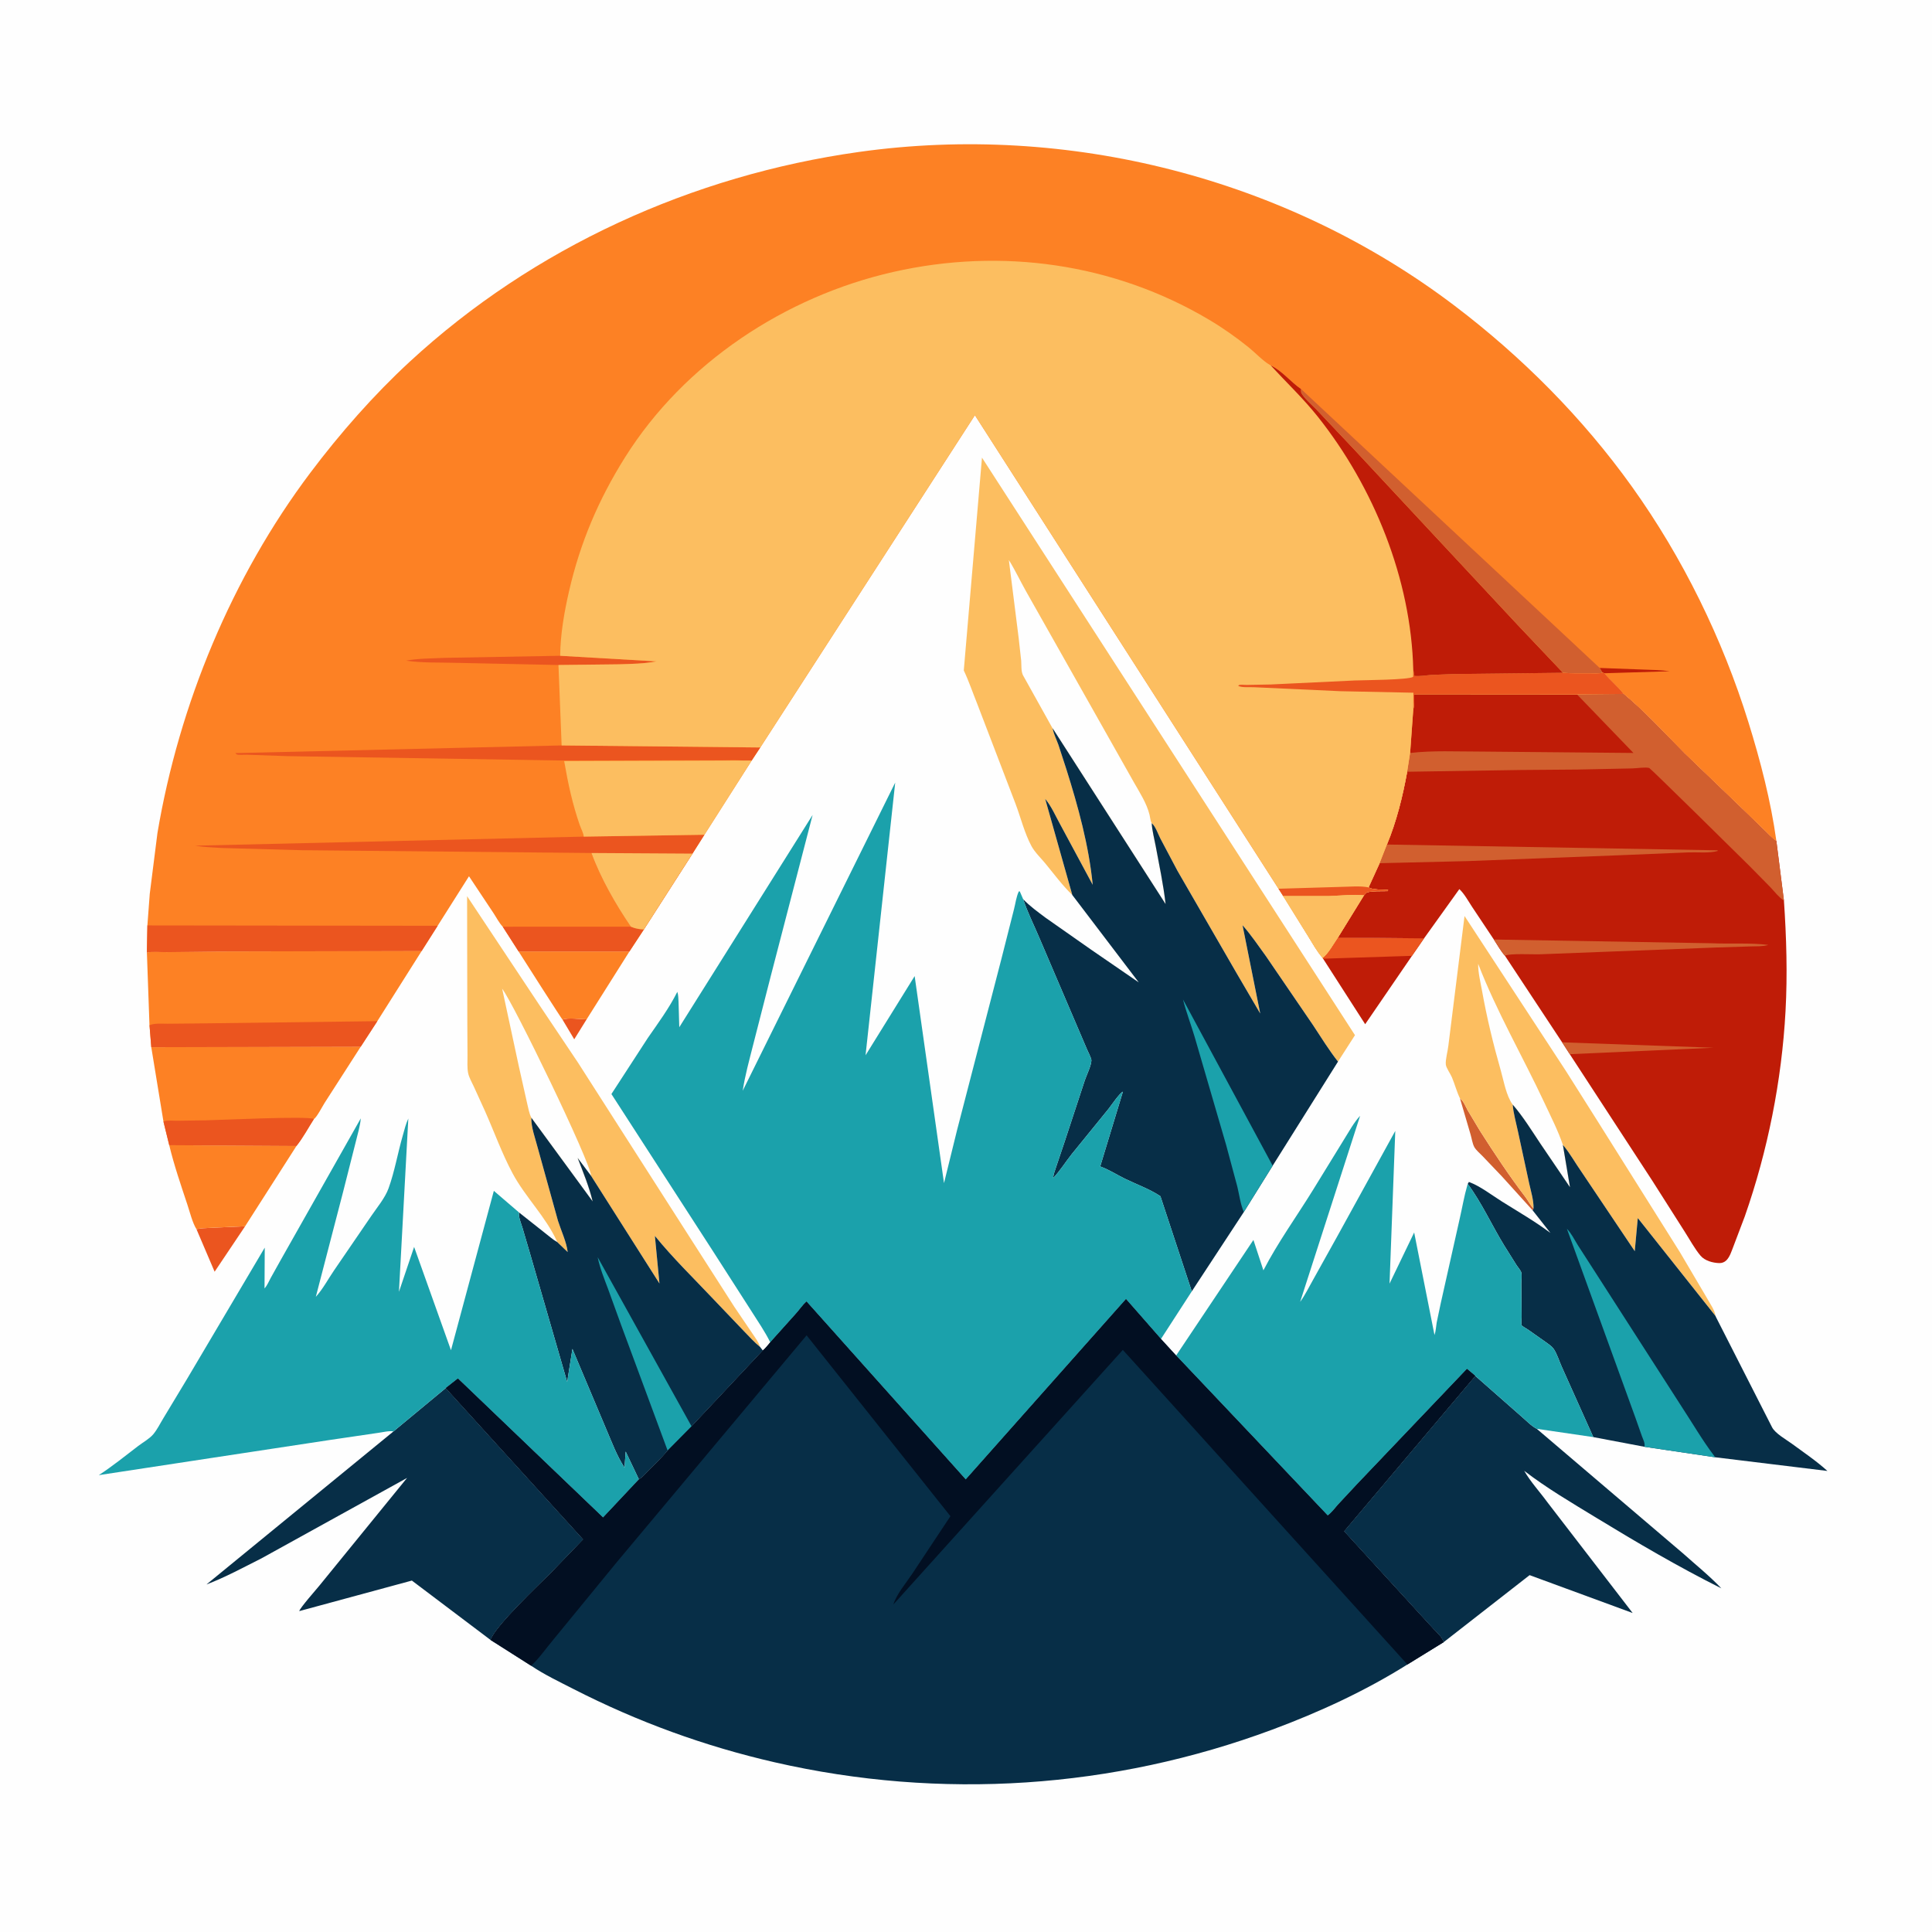
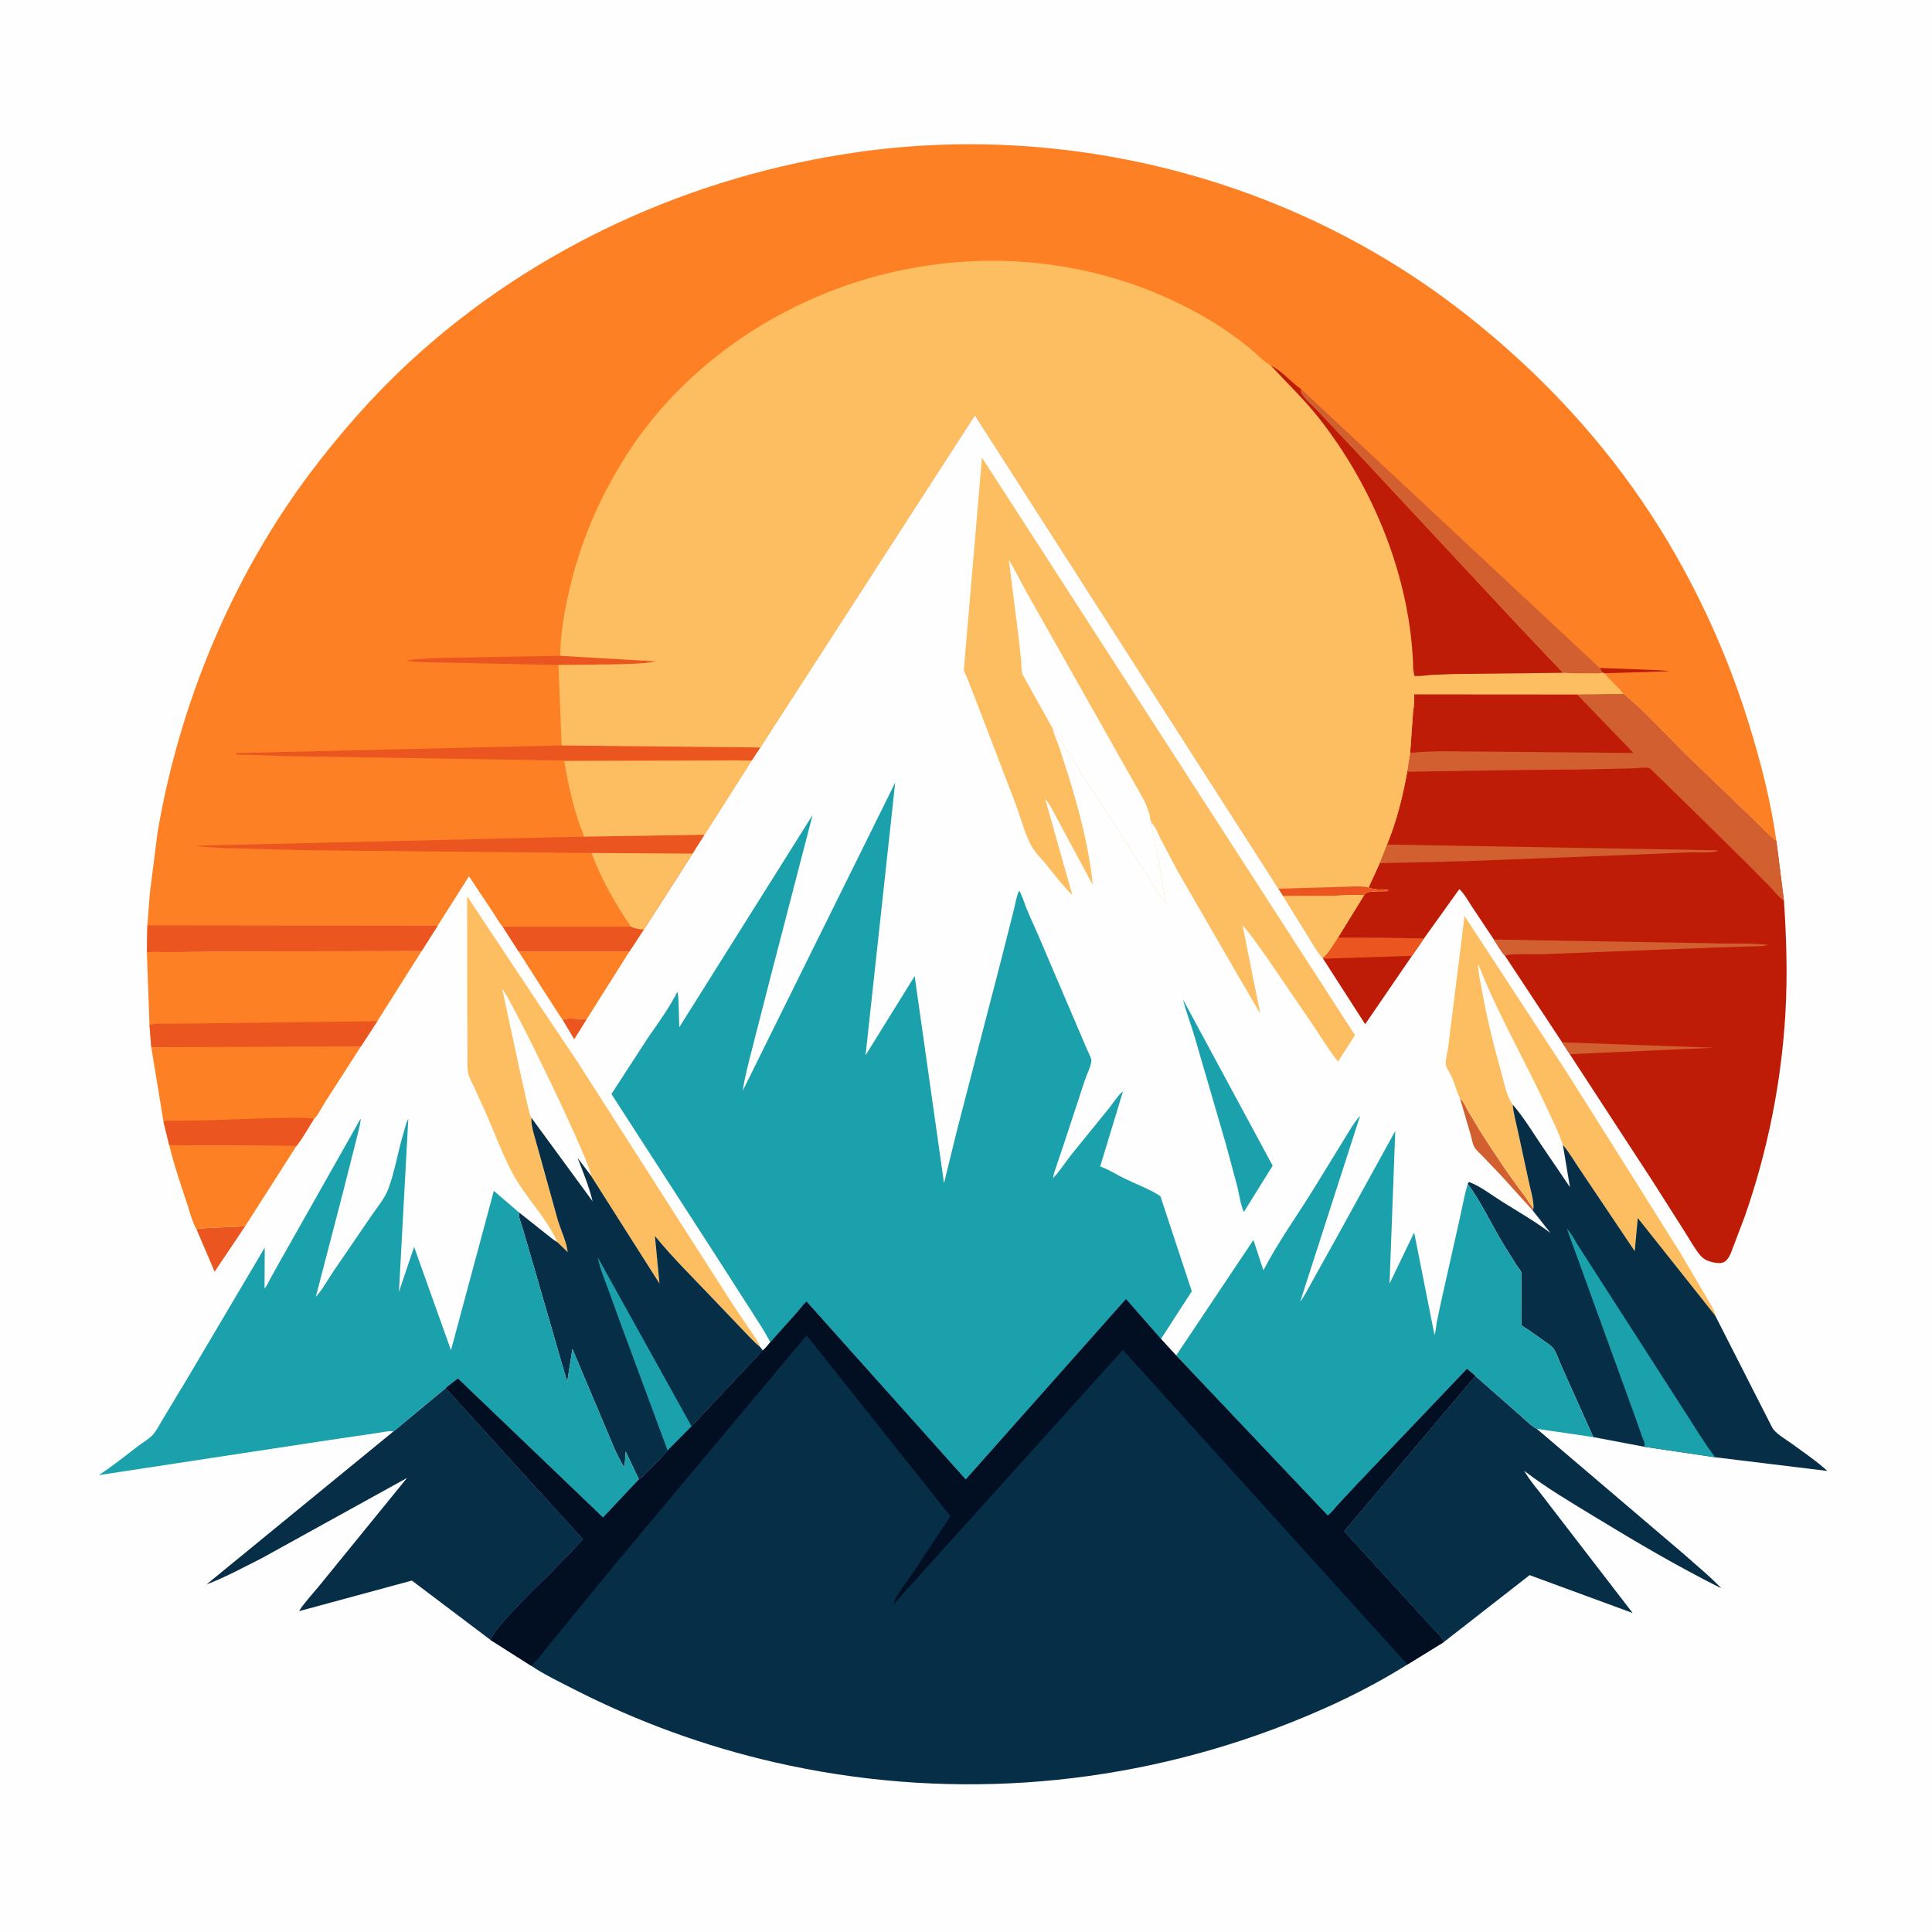
<svg xmlns="http://www.w3.org/2000/svg" version="1.1" style="display: block;" viewBox="0 0 2048 2048" width="1024" height="1024">
  <path transform="translate(0,0)" fill="rgb(254,254,254)" d="M -0 -0 L 2048 0 L 2048 2048 L -0 2048 L -0 -0 z" />
  <path transform="translate(0,0)" fill="rgb(235,85,31)" d="M 596.292 1080.88 C 602.029 1078.47 615.323 1080.43 621.841 1080.57 L 608.717 1101.7 L 596.292 1080.88 z" />
  <path transform="translate(0,0)" fill="rgb(209,95,47)" d="M 1547.69 1164.5 C 1551.12 1166.61 1553.73 1173.25 1555.74 1176.85 L 1568.85 1198.76 C 1583.98 1222.52 1599.86 1246.44 1616.94 1268.83 C 1619.92 1272.74 1622.23 1277.57 1625.58 1281.07 L 1624.61 1282.95 L 1592.06 1247 L 1571.48 1225.44 C 1568.82 1222.65 1564.57 1219.17 1562.8 1215.87 C 1560.8 1212.13 1560.02 1206.44 1558.78 1202.32 L 1547.69 1164.5 z" />
  <path transform="translate(0,0)" fill="rgb(235,85,31)" d="M 208.279 1303.04 C 212.804 1301.79 218.214 1301.93 222.893 1301.56 L 259.832 1299.89 L 227.506 1348.08 L 208.279 1303.04 z" />
  <path transform="translate(0,0)" fill="rgb(253,129,36)" d="M 549.758 1008.62 L 667.2 1008.64 L 621.841 1080.57 C 615.323 1080.43 602.029 1078.47 596.292 1080.88 C 595.765 1080.75 556.007 1018.62 549.758 1008.62 z" />
  <path transform="translate(0,0)" fill="rgb(191,28,7)" d="M 1402 1015.33 C 1407.77 1011.46 1414.08 999.852 1418.22 993.855 L 1509.56 994.688 L 1496.76 1013.23 L 1447.15 1085.7 L 1402.54 1016.27 L 1402 1015.33 z" />
  <path transform="translate(0,0)" fill="rgb(235,85,31)" d="M 1402 1015.33 C 1407.77 1011.46 1414.08 999.852 1418.22 993.855 L 1509.56 994.688 L 1496.76 1013.23 L 1402.54 1016.27 L 1402 1015.33 z" />
  <path transform="translate(0,0)" fill="rgb(253,129,36)" d="M 179.394 1213.93 L 314.281 1214.74 L 259.832 1299.89 L 222.893 1301.56 C 218.214 1301.93 212.804 1301.79 208.279 1303.04 C 203.978 1296.13 201.263 1284.91 198.657 1277.04 C 191.743 1256.17 184.541 1235.33 179.394 1213.93 z" />
  <path transform="translate(0,0)" fill="rgb(253,129,36)" d="M 160.369 1110.08 L 382.396 1109.53 L 344.16 1169.02 C 341.904 1172.55 335.719 1184.54 332.77 1186.19 C 326.84 1195.44 321.104 1206.2 314.281 1214.74 L 179.394 1213.93 L 173.274 1188.92 L 160.369 1110.08 z" />
  <path transform="translate(0,0)" fill="rgb(235,85,31)" d="M 173.274 1188.92 L 174.102 1188.57 C 177.908 1187.35 183.934 1188.07 188 1188.03 L 217.989 1187.6 C 233.021 1187.35 326.353 1182.76 332.77 1186.19 C 326.84 1195.44 321.104 1206.2 314.281 1214.74 L 179.394 1213.93 L 173.274 1188.92 z" />
  <path transform="translate(0,0)" fill="rgb(253,129,36)" d="M 155.705 1009.71 C 161.745 1008.37 170.467 1009.39 176.768 1009.29 L 237.358 1008.58 L 446.977 1008.09 L 399.991 1082.48 L 382.396 1109.53 L 160.369 1110.08 L 158.492 1086.78 L 158.454 1086.76 L 155.705 1009.71 z" />
  <path transform="translate(0,0)" fill="rgb(235,85,31)" d="M 158.492 1086.78 C 164.04 1084.38 171.826 1085.26 177.846 1085.2 L 212.163 1084.86 L 399.991 1082.48 L 382.396 1109.53 L 160.369 1110.08 L 158.492 1086.78 z" />
-   <path transform="translate(0,0)" fill="rgb(252,190,96)" d="M 1547.69 1164.5 C 1544.2 1157.3 1542.22 1149.46 1539.13 1142.08 C 1537.62 1138.47 1533.07 1132.07 1532.65 1128.6 C 1532.02 1123.34 1534.78 1114.07 1535.33 1108.46 L 1552.47 971.017 L 1660.07 1135.5 L 1694.14 1189.47 L 1780.7 1327.25 L 1809.64 1376.33 C 1812.75 1382.08 1817.63 1388.46 1818.52 1395.03 L 1736.13 1291.2 L 1732.91 1326.29 L 1676.26 1241.92 C 1669.95 1232.99 1664.29 1222.62 1657.27 1214.3 L 1656.74 1213.68 L 1664.24 1258.51 L 1632.58 1211.87 C 1623.34 1198 1614.46 1183.56 1603.53 1170.95 C 1604.27 1180.21 1607.09 1189.9 1609.01 1199 L 1620.94 1254.23 C 1622.71 1262.35 1625.97 1272.81 1625.58 1281.07 C 1622.23 1277.57 1619.92 1272.74 1616.94 1268.83 C 1599.86 1246.44 1583.98 1222.52 1568.85 1198.76 L 1555.74 1176.85 C 1553.73 1173.25 1551.12 1166.61 1547.69 1164.5 z" />
+   <path transform="translate(0,0)" fill="rgb(252,190,96)" d="M 1547.69 1164.5 C 1544.2 1157.3 1542.22 1149.46 1539.13 1142.08 C 1537.62 1138.47 1533.07 1132.07 1532.65 1128.6 C 1532.02 1123.34 1534.78 1114.07 1535.33 1108.46 L 1552.47 971.017 L 1660.07 1135.5 L 1694.14 1189.47 L 1780.7 1327.25 L 1809.64 1376.33 C 1812.75 1382.08 1817.63 1388.46 1818.52 1395.03 L 1732.91 1326.29 L 1676.26 1241.92 C 1669.95 1232.99 1664.29 1222.62 1657.27 1214.3 L 1656.74 1213.68 L 1664.24 1258.51 L 1632.58 1211.87 C 1623.34 1198 1614.46 1183.56 1603.53 1170.95 C 1604.27 1180.21 1607.09 1189.9 1609.01 1199 L 1620.94 1254.23 C 1622.71 1262.35 1625.97 1272.81 1625.58 1281.07 C 1622.23 1277.57 1619.92 1272.74 1616.94 1268.83 C 1599.86 1246.44 1583.98 1222.52 1568.85 1198.76 L 1555.74 1176.85 C 1553.73 1173.25 1551.12 1166.61 1547.69 1164.5 z" />
  <path transform="translate(0,0)" fill="rgb(254,254,254)" d="M 1603.53 1170.95 C 1596.64 1161.57 1594.14 1146.14 1590.96 1135.03 C 1582.87 1106.7 1576.16 1078.99 1570.96 1050 C 1569.32 1040.83 1566.81 1031.01 1566.91 1021.69 C 1586.51 1072.47 1614.17 1119.8 1637.2 1169.12 C 1644.04 1183.78 1651.52 1198.34 1656.74 1213.68 L 1664.24 1258.51 L 1632.58 1211.87 C 1623.34 1198 1614.46 1183.56 1603.53 1170.95 z" />
  <path transform="translate(0,0)" fill="rgb(252,190,96)" d="M 590.787 1316.71 L 590.452 1315.95 C 578.497 1289.7 556.867 1269.02 543.341 1243.76 C 532.018 1222.62 523.849 1199.67 514.096 1177.77 L 502.289 1151.85 C 500.264 1147.46 497.233 1142.29 496.244 1137.55 C 495.08 1131.99 495.625 1124.87 495.568 1119.14 L 495.383 1082.97 L 495.133 949.995 L 571.75 1065.36 L 612.697 1126.43 L 734.006 1316 L 778.426 1385.3 L 797.588 1413.59 C 800.478 1417.95 804.318 1422.84 805.744 1427.87 C 799.571 1422.87 793.956 1416.54 788.39 1410.87 L 756.229 1377.16 C 735.474 1355.16 713.232 1333.59 694.209 1310.1 L 699.046 1360.54 L 626.656 1246.56 L 612.329 1227.48 C 618.198 1242.71 624.392 1257.62 628.239 1273.54 L 563.252 1184.85 C 562.812 1194.57 567.546 1207.07 569.981 1216.59 L 591.49 1294.15 C 594.739 1304.35 600.615 1316.78 601.781 1327.26 L 590.787 1316.71 z" />
  <path transform="translate(0,0)" fill="rgb(254,254,254)" d="M 563.252 1184.85 C 560.779 1179.97 559.854 1173.79 558.54 1168.49 L 549.913 1130 L 532.317 1048.07 C 544.182 1063.16 625.612 1231 626.656 1246.56 L 612.329 1227.48 C 618.198 1242.71 624.392 1257.62 628.239 1273.54 L 563.252 1184.85 z" />
  <path transform="translate(0,0)" fill="rgb(7,46,71)" d="M 590.787 1316.71 L 601.781 1327.26 C 600.615 1316.78 594.739 1304.35 591.49 1294.15 L 569.981 1216.59 C 567.546 1207.07 562.812 1194.57 563.252 1184.85 L 628.239 1273.54 C 624.392 1257.62 618.198 1242.71 612.329 1227.48 L 626.656 1246.56 L 699.046 1360.54 L 694.209 1310.1 C 713.232 1333.59 735.474 1355.16 756.229 1377.16 L 788.39 1410.87 C 793.956 1416.54 799.571 1422.87 805.744 1427.87 L 808.638 1431.56 L 733.101 1512.03 L 707.715 1537.67 C 701.481 1545.4 693.988 1552.35 686.986 1559.39 C 684.043 1562.35 680.953 1566.33 677.281 1568.24 L 663.241 1538.72 L 662.023 1555.8 C 653.669 1542.95 648.368 1528.26 642.316 1514.23 L 606.798 1429.94 L 601.228 1464.92 L 561.426 1327.33 L 553.781 1301.37 C 552.182 1296.11 549.679 1290.78 550.146 1285.22 L 577.58 1306.94 C 581.915 1310.24 586.005 1314.07 590.787 1316.71 z" />
  <path transform="translate(0,0)" fill="rgb(27,161,171)" d="M 707.715 1537.67 L 658.165 1403.85 L 644.582 1366.37 C 640.46 1355.38 635.898 1344.27 633.577 1332.74 L 733.101 1512.03 L 707.715 1537.67 z" />
  <path transform="translate(0,0)" fill="rgb(7,46,71)" d="M 472.501 1471.44 L 618.2 1631.82 L 584.369 1666.94 C 571.918 1679.46 525.117 1723.52 520.027 1738.44 L 436.6 1675.47 L 317.244 1707.84 C 317.631 1704.87 335.798 1684.24 338.582 1680.81 L 431.502 1566.67 L 277.193 1651.91 C 258.167 1661.47 238.759 1672.05 218.865 1679.6 L 417.064 1517.39 L 472.501 1471.44 z" />
  <path transform="translate(0,0)" fill="rgb(7,46,71)" d="M 1563.87 1458.5 L 1612.67 1501.44 C 1617.44 1505.52 1623.6 1511.93 1629.05 1514.61 L 1783.83 1646.47 C 1797.42 1658.63 1812.19 1670.51 1824.72 1683.73 C 1779.52 1661.12 1735.36 1635.25 1692.22 1608.95 C 1666.42 1593.21 1639.67 1577.56 1615.72 1559.11 C 1622.51 1570.95 1632.2 1581.32 1640.24 1592.37 L 1730.69 1709.86 L 1621.45 1669.71 L 1530.34 1740.77 C 1528.2 1734.93 1523.59 1731.06 1519.38 1726.63 L 1503.62 1709.48 L 1424.74 1623.18 L 1563.87 1458.5 z" />
  <path transform="translate(0,0)" fill="rgb(7,46,71)" d="M 1625.58 1281.07 C 1625.97 1272.81 1622.71 1262.35 1620.94 1254.23 L 1609.01 1199 C 1607.09 1189.9 1604.27 1180.21 1603.53 1170.95 C 1614.46 1183.56 1623.34 1198 1632.58 1211.87 L 1664.24 1258.51 L 1656.74 1213.68 L 1657.27 1214.3 C 1664.29 1222.62 1669.95 1232.99 1676.26 1241.92 L 1732.91 1326.29 L 1736.13 1291.2 L 1818.52 1395.03 L 1818.98 1396.11 L 1878.35 1512.76 C 1881.62 1519.44 1893.43 1525.99 1899.42 1530.38 C 1912.02 1539.62 1925.55 1548.76 1937.12 1559.27 L 1818.01 1544.75 L 1743.2 1533.66 L 1688.97 1523.39 L 1655.51 1448.79 C 1652.9 1443.06 1650.32 1434.48 1646.66 1429.5 C 1644.73 1426.87 1641.29 1424.71 1638.66 1422.75 L 1619.65 1409.37 C 1618.57 1408.63 1613.53 1405.83 1613.04 1404.89 C 1612.4 1403.66 1612.98 1398.11 1612.97 1396.33 L 1612.66 1361 C 1612.63 1357.77 1613.42 1351.65 1612.56 1348.69 C 1611.98 1346.7 1608.89 1343.13 1607.7 1341.27 L 1594.39 1320.05 C 1581.46 1298.92 1570.58 1274.81 1555.86 1254.98 L 1557.12 1252.91 C 1569.07 1257.31 1581.11 1266.74 1591.94 1273.55 C 1609.52 1284.6 1626.87 1294.49 1643.54 1306.99 L 1624.61 1282.95 L 1625.58 1281.07 z" />
  <path transform="translate(0,0)" fill="rgb(27,161,171)" d="M 1743.2 1533.66 C 1743.98 1529.76 1741.92 1526.28 1740.57 1522.57 L 1733.62 1502.87 L 1660.99 1302.59 C 1665.85 1307.56 1668.84 1313.97 1672.51 1319.82 L 1691.69 1349.63 L 1782.66 1491.19 C 1794.08 1508.59 1804.59 1526.8 1817.17 1543.39 C 1817.85 1544.28 1817.62 1543.88 1818.01 1544.75 L 1743.2 1533.66 z" />
  <path transform="translate(0,0)" fill="rgb(252,190,96)" d="M 1136.69 948.74 C 1126.03 938.378 1117.44 926.668 1108.04 915.232 C 1103.3 909.47 1097.01 903.56 1093.46 897.011 C 1086.04 883.283 1081.99 866.535 1076.44 851.874 L 1036.04 746.449 C 1031.24 734.553 1027.13 722.295 1021.65 710.705 L 1040.93 485.093 L 1436.33 1097.33 L 1418.34 1125.36 C 1408.71 1113.15 1400.43 1099.63 1391.85 1086.65 L 1341.92 1013.54 C 1333.92 1002.5 1326.16 991.028 1317.14 980.78 L 1335.89 1074.37 L 1311.06 1031.97 L 1248.13 923.032 L 1229.95 888.685 C 1227.59 884.036 1224.78 875.744 1220.85 872.569 C 1221.31 880.596 1223.65 889.135 1225.12 897.068 C 1228.88 917.368 1233.28 937.827 1235.57 958.336 L 1116.49 773.038 L 1115.77 772.053 L 1115.96 772.924 C 1117.27 778.704 1119.95 783.941 1121.94 789.5 L 1130.46 815.646 C 1142.93 855.195 1154.28 896.573 1158.32 937.934 L 1124.07 874.279 C 1119.23 865.604 1114.38 854.284 1107.94 846.863 L 1136.69 948.74 z" />
  <path transform="translate(0,0)" fill="rgb(254,254,254)" d="M 1115.77 772.053 L 1084.34 715.656 C 1082.26 711.267 1082.87 705.196 1082.5 700.417 L 1079.85 676.476 L 1069.44 593.665 C 1076.02 604.216 1081.41 615.729 1087.53 626.596 L 1125.13 693.139 L 1201.88 829.13 C 1208.08 840.106 1215.5 851.329 1218.54 863.637 C 1219.13 866.021 1219.55 870.606 1220.85 872.569 C 1221.31 880.596 1223.65 889.135 1225.12 897.068 C 1228.88 917.368 1233.28 937.827 1235.57 958.336 L 1116.49 773.038 L 1115.77 772.053 z" />
  <path transform="translate(0,0)" fill="rgb(27,161,171)" d="M 1246.74 1436.92 L 1328.68 1314.4 L 1339.26 1346.61 C 1354.65 1316.92 1374.4 1289.64 1391.94 1261.23 L 1424.94 1207.54 C 1430.13 1199.33 1435.13 1189.85 1441.78 1182.82 L 1378.21 1380.02 C 1383.38 1373 1387.42 1364.5 1391.76 1356.93 L 1417.68 1310.36 L 1479.05 1198.83 L 1472.97 1360.7 L 1499.08 1306.49 L 1520.62 1415.19 C 1522.05 1411.21 1522.23 1406.2 1522.94 1402 L 1527.14 1382 L 1547.33 1291.92 C 1550.07 1280.02 1552.11 1267.71 1555.55 1256.01 L 1555.86 1254.98 C 1570.58 1274.81 1581.46 1298.92 1594.39 1320.05 L 1607.7 1341.27 C 1608.89 1343.13 1611.98 1346.7 1612.56 1348.69 C 1613.42 1351.65 1612.63 1357.77 1612.66 1361 L 1612.97 1396.33 C 1612.98 1398.11 1612.4 1403.66 1613.04 1404.89 C 1613.53 1405.83 1618.57 1408.63 1619.65 1409.37 L 1638.66 1422.75 C 1641.29 1424.71 1644.73 1426.87 1646.66 1429.5 C 1650.32 1434.48 1652.9 1443.06 1655.51 1448.79 L 1688.97 1523.39 L 1629.05 1514.61 C 1623.6 1511.93 1617.44 1505.52 1612.67 1501.44 L 1563.87 1458.5 L 1555.06 1451.09 L 1438.61 1573.3 L 1418.25 1595.15 C 1415.01 1598.74 1411.43 1603.86 1407.39 1606.5 L 1246.74 1436.92 z" />
-   <path transform="translate(0,0)" fill="rgb(7,46,71)" d="M 1115.77 772.053 L 1116.49 773.038 L 1235.57 958.336 C 1233.28 937.827 1228.88 917.368 1225.12 897.068 C 1223.65 889.135 1221.31 880.596 1220.85 872.569 C 1224.78 875.744 1227.59 884.036 1229.95 888.685 L 1248.13 923.032 L 1311.06 1031.97 L 1335.89 1074.37 L 1317.14 980.78 C 1326.16 991.028 1333.92 1002.5 1341.92 1013.54 L 1391.85 1086.65 C 1400.43 1099.63 1408.71 1113.15 1418.34 1125.36 L 1349.08 1235.71 L 1318.52 1284.79 L 1263.35 1368.87 L 1230.09 1268.05 C 1218.96 1260.56 1204.67 1255.45 1192.52 1249.51 C 1184.11 1245.4 1176.01 1240.13 1167.26 1236.86 L 1166.24 1236.5 L 1190.32 1157.24 C 1186.94 1158.53 1177.69 1172.18 1174.95 1175.62 L 1136.12 1223.39 C 1129.52 1231.73 1123.73 1241.11 1116.38 1248.8 C 1116.56 1245.08 1118.25 1241.08 1119.36 1237.53 L 1128.54 1210.29 L 1150.01 1145 C 1151.87 1139.61 1156.78 1129.61 1156.93 1124.1 C 1157 1121.65 1153.01 1114.32 1151.98 1111.68 L 1101.62 993.816 C 1095.99 980.471 1089.08 966.848 1084.57 953.12 C 1091.55 960.528 1100.09 966.628 1108.21 972.729 L 1156.44 1006.55 L 1207.13 1041.38 L 1136.69 948.74 L 1107.94 846.863 C 1114.38 854.284 1119.23 865.604 1124.07 874.279 L 1158.32 937.934 C 1154.28 896.573 1142.93 855.195 1130.46 815.646 L 1121.94 789.5 C 1119.95 783.941 1117.27 778.704 1115.96 772.924 L 1115.77 772.053 z" />
  <path transform="translate(0,0)" fill="rgb(27,161,171)" d="M 1318.52 1284.79 C 1314.91 1276.59 1313.75 1266.66 1311.64 1257.98 L 1299.71 1213.55 L 1266.4 1099.23 C 1262.47 1085.93 1257.45 1072.94 1254.02 1059.5 L 1349.08 1235.71 L 1318.52 1284.79 z" />
  <path transform="translate(0,0)" fill="rgb(27,161,171)" d="M 417.064 1517.39 C 412.491 1516.44 405.638 1518.29 400.968 1518.88 L 349.656 1526.43 L 226 1545.22 L 104.724 1563.71 C 119.326 1554.22 132.764 1543.28 146.585 1532.73 C 151.669 1528.85 158.313 1525.28 162.442 1520.41 C 166.696 1515.39 169.871 1508.73 173.341 1503.1 L 198.053 1462.1 L 280.64 1322.53 L 280.405 1365.75 C 283.172 1362.8 284.94 1358.46 286.855 1354.87 L 297.979 1334.94 L 382.437 1185.52 C 381.849 1193.34 379.201 1201.74 377.391 1209.38 L 363.617 1263.78 L 334.79 1374.65 C 342.181 1366.69 348.113 1355.34 354.35 1346.33 L 393.338 1289.31 C 399.487 1280.22 408.163 1269.96 411.864 1259.74 C 418.274 1242.05 421.644 1222.19 426.879 1204 C 428.645 1197.86 430.101 1191.47 432.838 1185.69 L 422.899 1369.4 L 438.979 1321.79 L 478.057 1431.29 L 523.497 1262.35 L 550.146 1285.22 C 549.679 1290.78 552.182 1296.11 553.781 1301.37 L 561.426 1327.33 L 601.228 1464.92 L 606.798 1429.94 L 642.316 1514.23 C 648.368 1528.26 653.669 1542.95 662.023 1555.8 L 663.241 1538.72 L 677.281 1568.24 L 639.273 1608.68 L 485.376 1461.3 L 472.501 1471.44 L 417.064 1517.39 z" />
  <path transform="translate(0,0)" fill="rgb(191,28,7)" d="M 1721.07 735.588 C 1744.01 754.571 1764.67 777.448 1785.69 798.552 L 1845.14 855.658 L 1870.65 880.359 C 1874.5 884.033 1878.54 888.662 1883.03 891.484 L 1891.05 954.739 C 1893.7 993.88 1894.87 1032.69 1892.73 1071.92 C 1888.71 1145.48 1873.88 1219.95 1849.55 1289.43 L 1837.46 1321.33 C 1835.54 1326.15 1833.76 1332.28 1830.02 1336.01 C 1828.01 1338 1825.33 1339.01 1822.5 1338.93 C 1815.55 1338.73 1807.17 1336.48 1802.58 1331.02 C 1796.3 1323.54 1791.2 1313.97 1785.9 1305.72 L 1751.11 1251 L 1664.03 1117.48 L 1655.91 1104.91 L 1595.28 1013.09 C 1590.83 1008.17 1587.23 1001.48 1583.54 995.921 L 1560.48 961.326 C 1556.53 955.341 1552.19 947.304 1546.97 942.492 L 1509.56 994.688 L 1418.22 993.855 L 1445.86 949.066 C 1446.7 948.34 1447.63 946.857 1448.5 946.319 C 1451.97 944.163 1466.23 944.787 1470.99 944.595 L 1471.49 943.5 C 1465.95 942.932 1456.68 943.358 1451.76 941.237 L 1450.76 940.678 L 1462.46 915.035 L 1470.22 895.233 C 1480.44 870.711 1486.93 844.167 1491.68 818.083 L 1494.79 798.187 L 1498.12 752.136 C 1499.38 747.1 1498.98 741.098 1499.16 735.896 L 1671.61 736.027 L 1721.07 735.588 z" />
  <path transform="translate(0,0)" fill="rgb(209,95,47)" d="M 1655.91 1104.91 L 1816.52 1110.64 L 1664.03 1117.48 L 1655.91 1104.91 z" />
  <path transform="translate(0,0)" fill="rgb(209,95,47)" d="M 1583.54 995.921 L 1814.85 999.902 C 1834.39 1000.76 1855.2 999.218 1874.5 1001.66 C 1868.49 1003.46 1861.49 1003.05 1855.21 1003.26 L 1819.44 1004.38 L 1632.95 1011.57 C 1625.2 1011.89 1600.27 1010.41 1595.28 1013.09 C 1590.83 1008.17 1587.23 1001.48 1583.54 995.921 z" />
  <path transform="translate(0,0)" fill="rgb(209,95,47)" d="M 1470.22 895.233 L 1820.5 901.356 L 1820.99 901.995 C 1812.47 904.658 1799.11 903.216 1789.99 903.563 L 1717.61 906.559 L 1555.64 912.799 L 1462.46 915.035 L 1470.22 895.233 z" />
  <path transform="translate(0,0)" fill="rgb(209,95,47)" d="M 1721.07 735.588 C 1744.01 754.571 1764.67 777.448 1785.69 798.552 L 1845.14 855.658 L 1870.65 880.359 C 1874.5 884.033 1878.54 888.662 1883.03 891.484 L 1891.05 954.739 C 1885.54 951.058 1881.06 945.174 1876.55 940.349 L 1854.12 917.573 C 1842.81 906.274 1749.59 814.476 1748.3 814.105 C 1744.26 812.934 1734.86 814.45 1730.38 814.549 L 1672.9 815.733 L 1611.58 816.224 L 1491.68 818.083 L 1494.79 798.187 L 1498.12 752.136 C 1499.38 747.1 1498.98 741.098 1499.16 735.896 L 1671.61 736.027 L 1721.07 735.588 z" />
  <path transform="translate(0,0)" fill="rgb(191,28,7)" d="M 1498.12 752.136 C 1499.38 747.1 1498.98 741.098 1499.16 735.896 L 1671.61 736.027 L 1731.51 798.163 L 1568.16 796.672 C 1544.11 796.713 1518.65 795.363 1494.79 798.187 L 1498.12 752.136 z" />
  <path transform="translate(0,0)" fill="rgb(27,161,171)" d="M 816.509 1422.93 C 810.771 1411.25 802.931 1400.04 796 1389.01 L 755.597 1326.04 L 648.125 1159.73 L 686.686 1100.34 C 697.772 1084.34 709.233 1068.84 717.995 1051.38 C 719.132 1054.67 719.041 1058.69 719.294 1062.14 L 720.068 1088.91 L 861.407 863.867 L 817.026 1034.74 L 798.283 1107.9 C 794.265 1123.92 789.768 1139.89 787.309 1156.24 L 948.961 829.565 L 917.522 1118.64 L 969.569 1034.69 L 1000.69 1254.17 L 1014.55 1197.83 L 1061.43 1016.89 L 1074.9 963.738 C 1076.45 957.753 1077.32 950.483 1079.99 944.933 L 1081.01 944.905 L 1084.57 953.12 C 1089.08 966.848 1095.99 980.471 1101.62 993.816 L 1151.98 1111.68 C 1153.01 1114.32 1157 1121.65 1156.93 1124.1 C 1156.78 1129.61 1151.87 1139.61 1150.01 1145 L 1128.54 1210.29 L 1119.36 1237.53 C 1118.25 1241.08 1116.56 1245.08 1116.38 1248.8 C 1123.73 1241.11 1129.52 1231.73 1136.12 1223.39 L 1174.95 1175.62 C 1177.69 1172.18 1186.94 1158.53 1190.32 1157.24 L 1166.24 1236.5 L 1167.26 1236.86 C 1176.01 1240.13 1184.11 1245.4 1192.52 1249.51 C 1204.67 1255.45 1218.96 1260.56 1230.09 1268.05 L 1263.35 1368.87 L 1230.66 1419.38 L 1193.6 1377.08 L 1023.71 1568.36 L 854.925 1379.7 C 850.787 1383.45 847.552 1388.38 843.79 1392.54 L 816.509 1422.93 z" />
  <path transform="translate(0,0)" fill="rgb(7,46,71)" d="M 816.509 1422.93 L 843.79 1392.54 C 847.552 1388.38 850.787 1383.45 854.925 1379.7 L 1023.71 1568.36 L 1193.6 1377.08 L 1230.66 1419.38 L 1246.74 1436.92 L 1407.39 1606.5 C 1411.43 1603.86 1415.01 1598.74 1418.25 1595.15 L 1438.61 1573.3 L 1555.06 1451.09 L 1563.87 1458.5 L 1424.74 1623.18 L 1503.62 1709.48 L 1519.38 1726.63 C 1523.59 1731.06 1528.2 1734.93 1530.34 1740.77 L 1491.91 1764.44 C 1447.17 1792.52 1398.34 1815.01 1348.9 1833.4 C 1179.97 1896.25 997.12 1908.4 821.357 1868.14 C 746.946 1851.1 675.819 1825.16 607.857 1790.4 C 592.967 1782.78 576.856 1775.11 563.028 1765.76 L 520.027 1738.44 C 525.117 1723.52 571.918 1679.46 584.369 1666.94 L 618.2 1631.82 L 472.501 1471.44 L 485.376 1461.3 L 639.273 1608.68 L 677.281 1568.24 C 680.953 1566.33 684.043 1562.35 686.986 1559.39 C 693.988 1552.35 701.481 1545.4 707.715 1537.67 L 733.101 1512.03 L 808.638 1431.56 C 811.569 1429.14 814.012 1425.8 816.509 1422.93 z" />
  <path transform="translate(0,0)" fill="rgb(2,15,34)" d="M 816.509 1422.93 L 843.79 1392.54 C 847.552 1388.38 850.787 1383.45 854.925 1379.7 L 1023.71 1568.36 L 1193.6 1377.08 L 1230.66 1419.38 L 1246.74 1436.92 L 1407.39 1606.5 C 1411.43 1603.86 1415.01 1598.74 1418.25 1595.15 L 1438.61 1573.3 L 1555.06 1451.09 L 1563.87 1458.5 L 1424.74 1623.18 L 1503.62 1709.48 L 1519.38 1726.63 C 1523.59 1731.06 1528.2 1734.93 1530.34 1740.77 L 1491.91 1764.44 L 1190.25 1430.95 L 946.971 1700.86 C 950.432 1689.74 960.711 1677.79 967.189 1668.01 L 1007.5 1607.23 L 855.03 1415.51 L 654.275 1655.44 L 586.571 1738.1 C 579.037 1747.01 571.566 1757.95 563.028 1765.76 L 520.027 1738.44 C 525.117 1723.52 571.918 1679.46 584.369 1666.94 L 618.2 1631.82 L 472.501 1471.44 L 485.376 1461.3 L 639.273 1608.68 L 677.281 1568.24 C 680.953 1566.33 684.043 1562.35 686.986 1559.39 C 693.988 1552.35 701.481 1545.4 707.715 1537.67 L 733.101 1512.03 L 808.638 1431.56 C 811.569 1429.14 814.012 1425.8 816.509 1422.93 z" />
  <path transform="translate(0,0)" fill="rgb(253,129,36)" d="M 156.241 980.984 L 158.76 947.407 L 166.907 883 C 189.869 746.81 245.781 611.696 328.986 501.123 C 360.313 459.492 395.979 418.85 434.257 383.5 C 565.6 262.203 733.843 185.922 910.367 161.093 C 1132.06 129.911 1363.37 188.614 1542 324.133 C 1613.36 378.267 1677.67 442.904 1729.87 515.807 C 1783.9 591.266 1825.9 677.164 1853.42 765.638 C 1866.07 806.309 1877.22 849.233 1883.03 891.484 C 1878.54 888.662 1874.5 884.033 1870.65 880.359 L 1845.14 855.658 L 1785.69 798.552 C 1764.67 777.448 1744.01 754.571 1721.07 735.588 L 1671.61 736.027 L 1499.16 735.896 C 1498.98 741.098 1499.38 747.1 1498.12 752.136 L 1494.79 798.187 L 1491.68 818.083 C 1486.93 844.167 1480.44 870.711 1470.22 895.233 L 1462.46 915.035 L 1450.76 940.678 L 1451.76 941.237 C 1456.68 943.358 1465.95 942.932 1471.49 943.5 L 1470.99 944.595 C 1466.23 944.787 1451.97 944.163 1448.5 946.319 C 1447.63 946.857 1446.7 948.34 1445.86 949.066 L 1418.22 993.855 C 1414.08 999.852 1407.77 1011.46 1402 1015.33 C 1395.98 1008.6 1391.26 999.715 1386.43 992.029 L 1360.2 949.826 L 1355.29 942.096 L 1033.44 440.138 L 805.946 792.351 L 796.84 806.191 L 746.733 884.875 L 734.093 904.862 L 682.518 985.313 L 667.2 1008.64 L 549.758 1008.62 L 532.938 982.363 C 529.138 978.45 526.004 972.231 522.884 967.577 L 497.147 928.874 L 463.935 981.367 L 446.977 1008.09 L 237.358 1008.58 L 176.768 1009.29 C 170.467 1009.39 161.745 1008.37 155.705 1009.71 L 156.241 980.984 z" />
  <path transform="translate(0,0)" fill="rgb(191,28,7)" d="M 1695.72 708.058 L 1742.27 709.778 C 1751.54 710.159 1760.81 710.156 1770 711.571 L 1700.81 713.665 L 1698.73 713.074 L 1695.72 708.058 z" />
  <path transform="translate(0,0)" fill="rgb(235,85,31)" d="M 593.798 695.156 L 695.986 701.091 C 682.835 703.628 669.289 703.766 655.938 704.197 L 591.996 704.94 L 483.838 702.644 C 466.264 702.103 447.813 702.901 430.442 700.32 C 443.601 697.862 457.905 698.03 471.303 697.355 L 593.798 695.156 z" />
  <path transform="translate(0,0)" fill="rgb(235,85,31)" d="M 668.695 982.31 C 673.318 984.355 677.507 985.018 682.518 985.313 L 667.2 1008.64 L 549.758 1008.62 L 532.938 982.363 L 668.695 982.31 z" />
  <path transform="translate(0,0)" fill="rgb(235,85,31)" d="M 595.356 790.189 L 805.946 792.351 L 796.84 806.191 L 787.45 806.184 C 780.426 805.425 772.933 805.906 765.862 805.904 L 726 805.906 L 596.5 806.17 L 304.783 801.541 L 261.539 800.043 C 259.357 799.966 252.553 800.511 251 799.68 C 250.403 799.36 250 798.766 249.5 798.309 L 595.356 790.189 z" />
  <path transform="translate(0,0)" fill="rgb(235,85,31)" d="M 156.241 980.984 L 463.935 981.367 L 446.977 1008.09 L 237.358 1008.58 L 176.768 1009.29 C 170.467 1009.39 161.745 1008.37 155.705 1009.71 L 156.241 980.984 z" />
  <path transform="translate(0,0)" fill="rgb(209,95,47)" d="M 1379.15 412.351 L 1695.72 708.058 L 1698.73 713.074 C 1694.37 714.279 1689.06 713.719 1684.55 713.732 C 1675.3 713.759 1666.04 713.96 1656.82 713.189 L 1608.81 662.498 L 1558.01 608 L 1434.24 475.139 L 1395.65 434.285 C 1390.89 429.288 1382.63 422.423 1379.5 416.548 C 1379.14 415.869 1379.23 413.25 1379.15 412.351 z" />
  <path transform="translate(0,0)" fill="rgb(235,85,31)" d="M 618.808 886.852 L 746.733 884.875 L 734.093 904.862 L 682.518 985.313 C 677.507 985.018 673.318 984.355 668.695 982.31 C 652.723 958.936 636.601 930.835 626.941 904.219 L 319.492 901.25 L 234.802 898.893 C 225.335 898.25 216.159 898.055 206.767 896.446 L 618.808 886.852 z" />
  <path transform="translate(0,0)" fill="rgb(252,190,96)" d="M 626.941 904.219 L 734.093 904.862 L 682.518 985.313 C 677.507 985.018 673.318 984.355 668.695 982.31 C 652.723 958.936 636.601 930.835 626.941 904.219 z" />
  <path transform="translate(0,0)" fill="rgb(252,190,96)" d="M 787.45 806.184 L 796.84 806.191 L 746.733 884.875 L 618.808 886.852 C 618.739 883.822 615.73 877.884 614.646 874.78 C 606.825 852.385 602.083 830.14 598.047 806.83 L 787.45 806.184 z" />
  <path transform="translate(0,0)" fill="rgb(252,190,96)" d="M 593.798 695.156 C 594.04 672.385 598.091 649.065 603.161 626.915 C 614.962 575.356 634.421 529.613 662.521 484.854 C 725.397 384.706 832.438 314.222 946.989 288.259 C 1061.32 262.347 1180.62 278.922 1281.68 338.938 C 1296.31 347.622 1310.62 357.696 1323.85 368.399 C 1330.74 373.975 1338.37 382.24 1345.85 386.672 L 1346.95 387.294 C 1359.18 393.096 1368.1 404.83 1379.15 412.351 C 1379.23 413.25 1379.14 415.869 1379.5 416.548 C 1382.63 422.423 1390.89 429.288 1395.65 434.285 L 1434.24 475.139 L 1558.01 608 L 1608.81 662.498 L 1656.82 713.189 C 1666.04 713.96 1675.3 713.759 1684.55 713.732 C 1689.06 713.719 1694.37 714.279 1698.73 713.074 L 1700.81 713.665 C 1707.02 721.462 1715.08 727.701 1721.07 735.588 L 1671.61 736.027 L 1499.16 735.896 C 1498.98 741.098 1499.38 747.1 1498.12 752.136 L 1494.79 798.187 L 1491.68 818.083 C 1486.93 844.167 1480.44 870.711 1470.22 895.233 L 1462.46 915.035 L 1450.76 940.678 L 1451.76 941.237 C 1456.68 943.358 1465.95 942.932 1471.49 943.5 L 1470.99 944.595 C 1466.23 944.787 1451.97 944.163 1448.5 946.319 C 1447.63 946.857 1446.7 948.34 1445.86 949.066 L 1418.22 993.855 C 1414.08 999.852 1407.77 1011.46 1402 1015.33 C 1395.98 1008.6 1391.26 999.715 1386.43 992.029 L 1360.2 949.826 L 1355.29 942.096 L 1033.44 440.138 L 805.946 792.351 L 595.356 790.189 L 591.996 704.94 L 655.938 704.197 C 669.289 703.766 682.835 703.628 695.986 701.091 L 593.798 695.156 z" />
  <path transform="translate(0,0)" fill="rgb(235,85,31)" d="M 1355.29 942.096 L 1421.14 940.151 C 1430.51 940.036 1441.64 938.822 1450.76 940.678 L 1451.76 941.237 C 1456.68 943.358 1465.95 942.932 1471.49 943.5 L 1470.99 944.595 C 1466.23 944.787 1451.97 944.163 1448.5 946.319 C 1447.63 946.857 1446.7 948.34 1445.86 949.066 C 1433.8 947.795 1420.38 949.544 1408.21 949.862 L 1360.2 949.826 L 1355.29 942.096 z" />
  <path transform="translate(0,0)" fill="rgb(252,190,96)" d="M 1360.2 949.826 L 1408.21 949.862 C 1420.38 949.544 1433.8 947.795 1445.86 949.066 L 1418.22 993.855 C 1414.08 999.852 1407.77 1011.46 1402 1015.33 C 1395.98 1008.6 1391.26 999.715 1386.43 992.029 L 1360.2 949.826 z" />
-   <path transform="translate(0,0)" fill="rgb(235,85,31)" d="M 1498.12 709.851 L 1499.28 716.5 C 1504.91 717.118 1511.03 715.916 1516.68 715.492 L 1540.25 714.517 L 1656.82 713.189 C 1666.04 713.96 1675.3 713.759 1684.55 713.732 C 1689.06 713.719 1694.37 714.279 1698.73 713.074 L 1700.81 713.665 C 1707.02 721.462 1715.08 727.701 1721.07 735.588 L 1671.61 736.027 L 1499.16 735.896 C 1498.98 741.098 1499.38 747.1 1498.12 752.136 L 1498.28 734.311 L 1421 732.705 L 1329.51 728.5 C 1324.95 728.214 1316.23 729.124 1312.51 727 C 1312.84 726.719 1313.1 726.316 1313.5 726.156 C 1315.08 725.53 1319.44 726.068 1321.44 726.037 L 1347 725.58 L 1436.06 721.336 C 1446.71 720.938 1492.85 720.753 1498 717.5 L 1498.12 709.851 z" />
  <path transform="translate(0,0)" fill="rgb(191,28,7)" d="M 1346.95 387.294 C 1359.18 393.096 1368.1 404.83 1379.15 412.351 C 1379.23 413.25 1379.14 415.869 1379.5 416.548 C 1382.63 422.423 1390.89 429.288 1395.65 434.285 L 1434.24 475.139 L 1558.01 608 L 1608.81 662.498 L 1656.82 713.189 L 1540.25 714.517 L 1516.68 715.492 C 1511.03 715.916 1504.91 717.118 1499.28 716.5 L 1498.12 709.851 C 1495.84 613.873 1456.24 516.237 1396.77 441.508 C 1381.37 422.16 1363.63 405.436 1346.95 387.294 z" />
</svg>